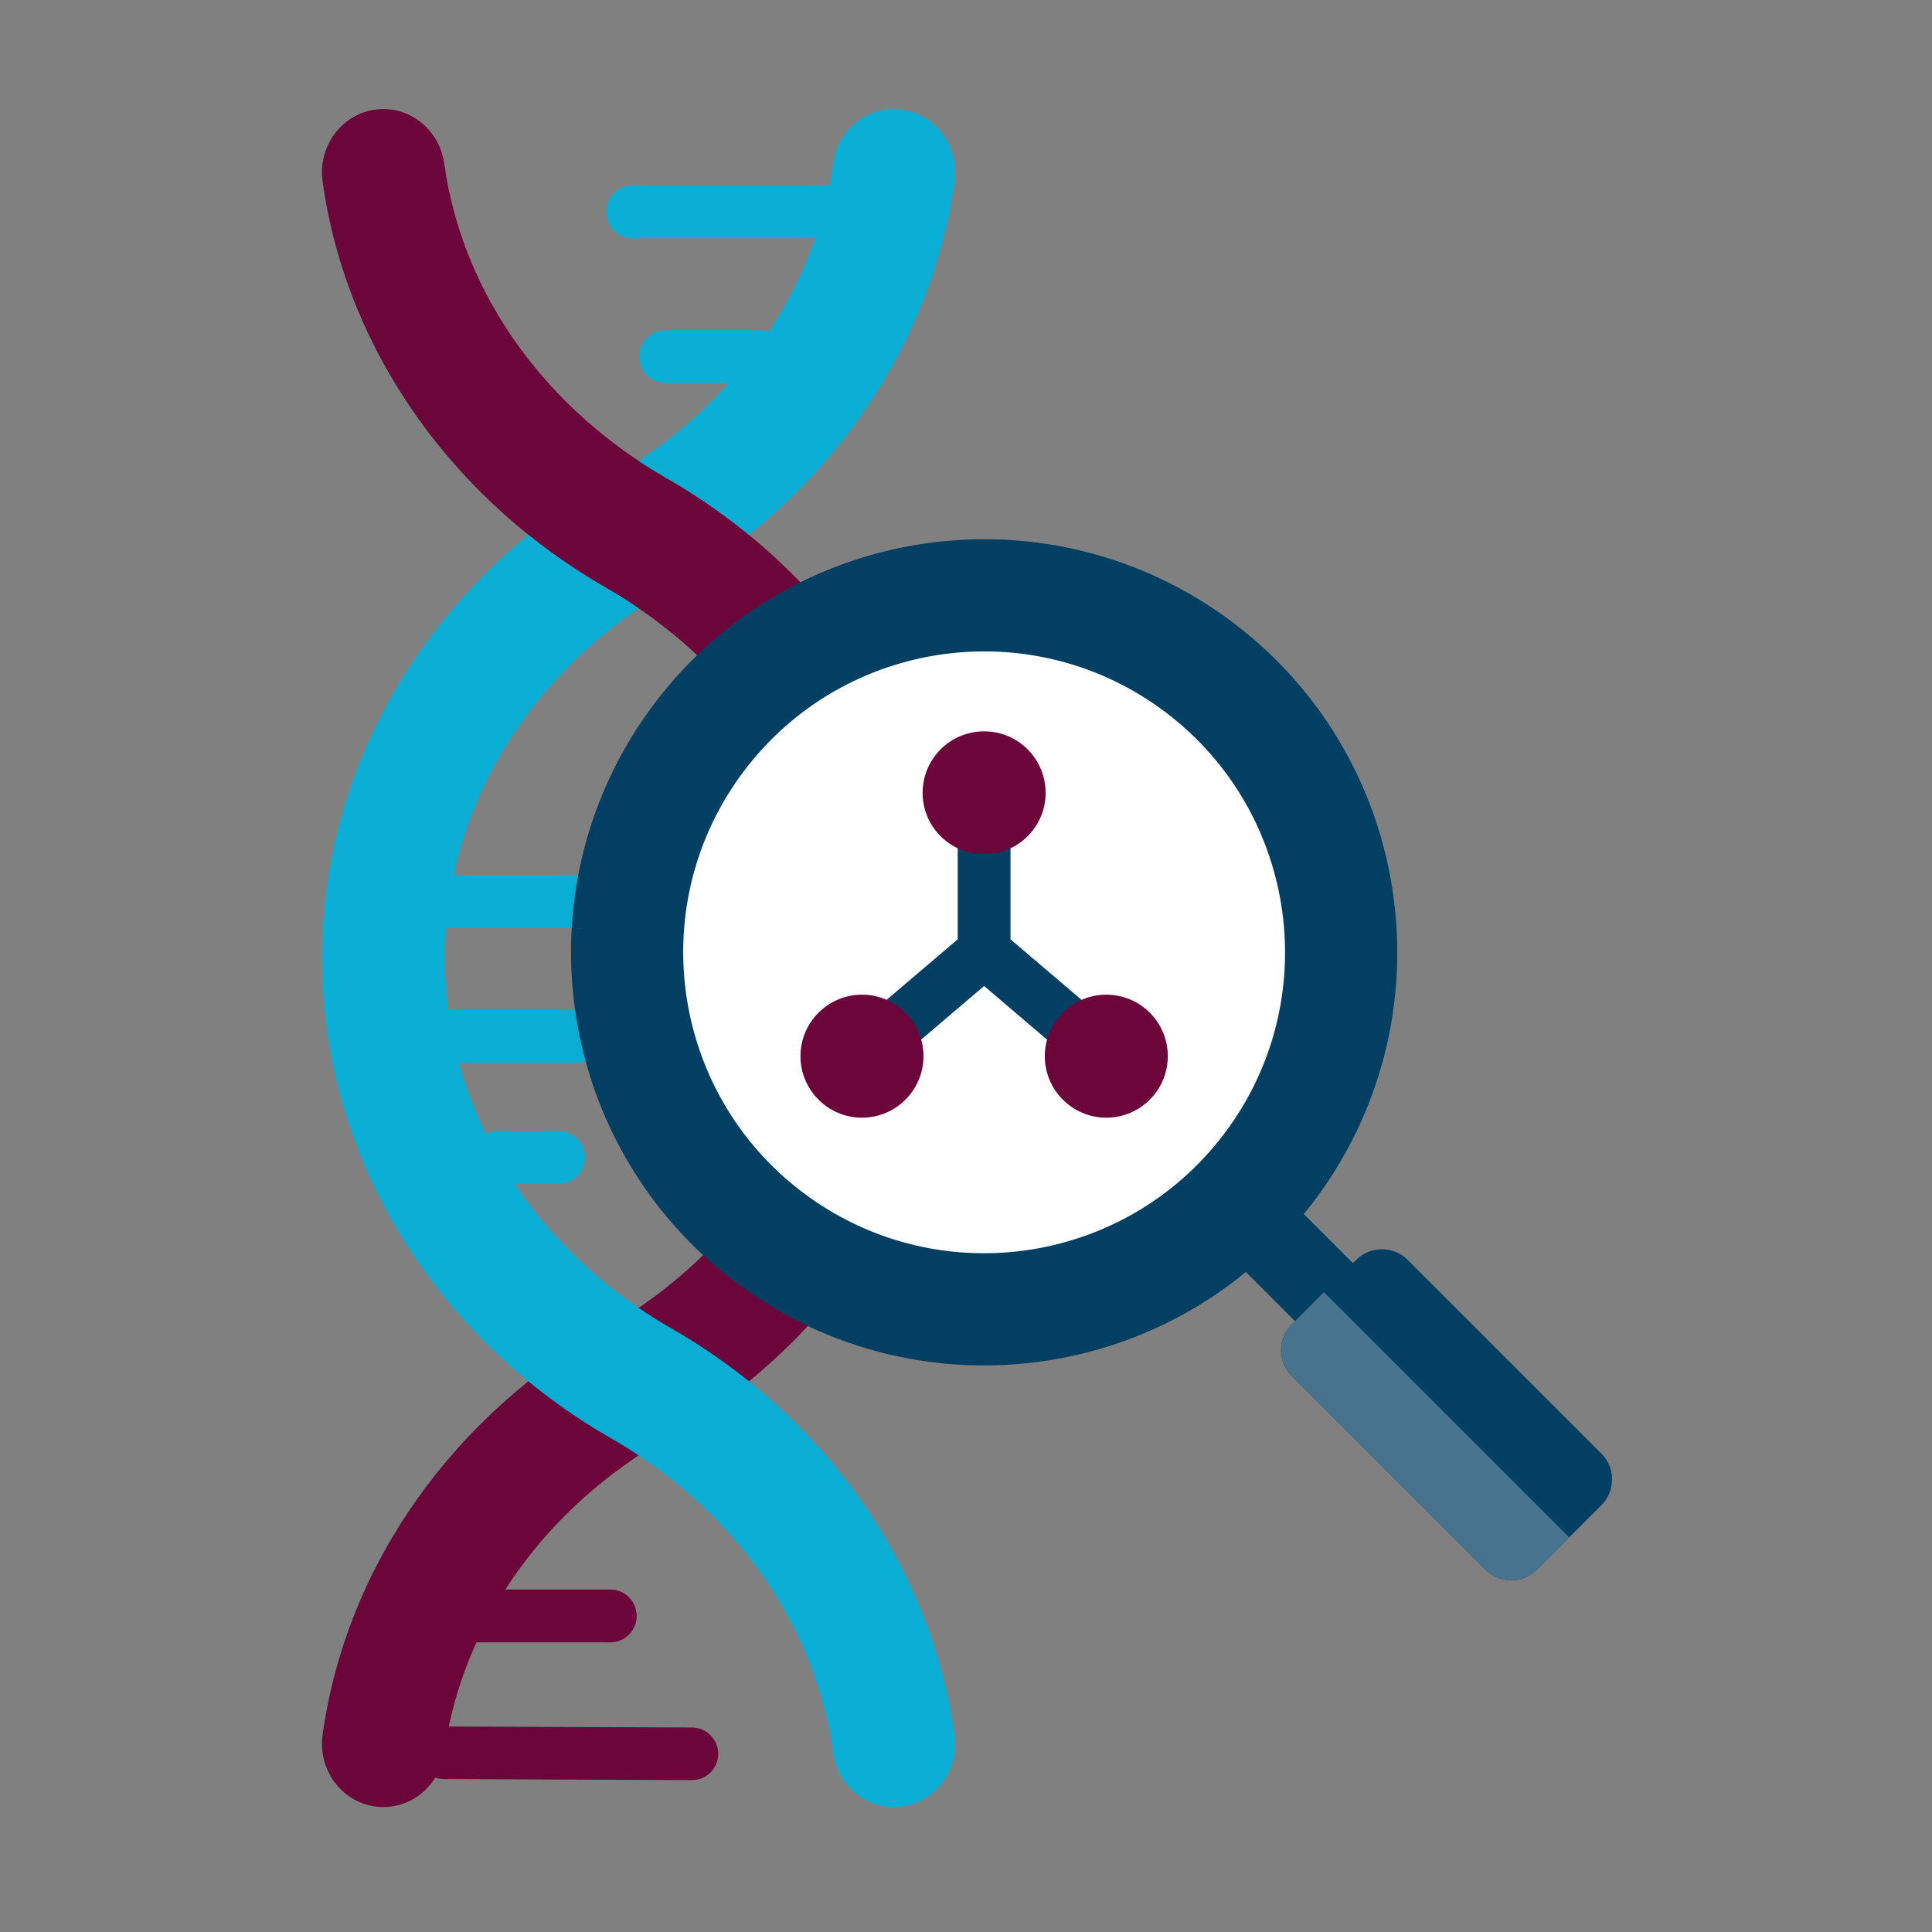
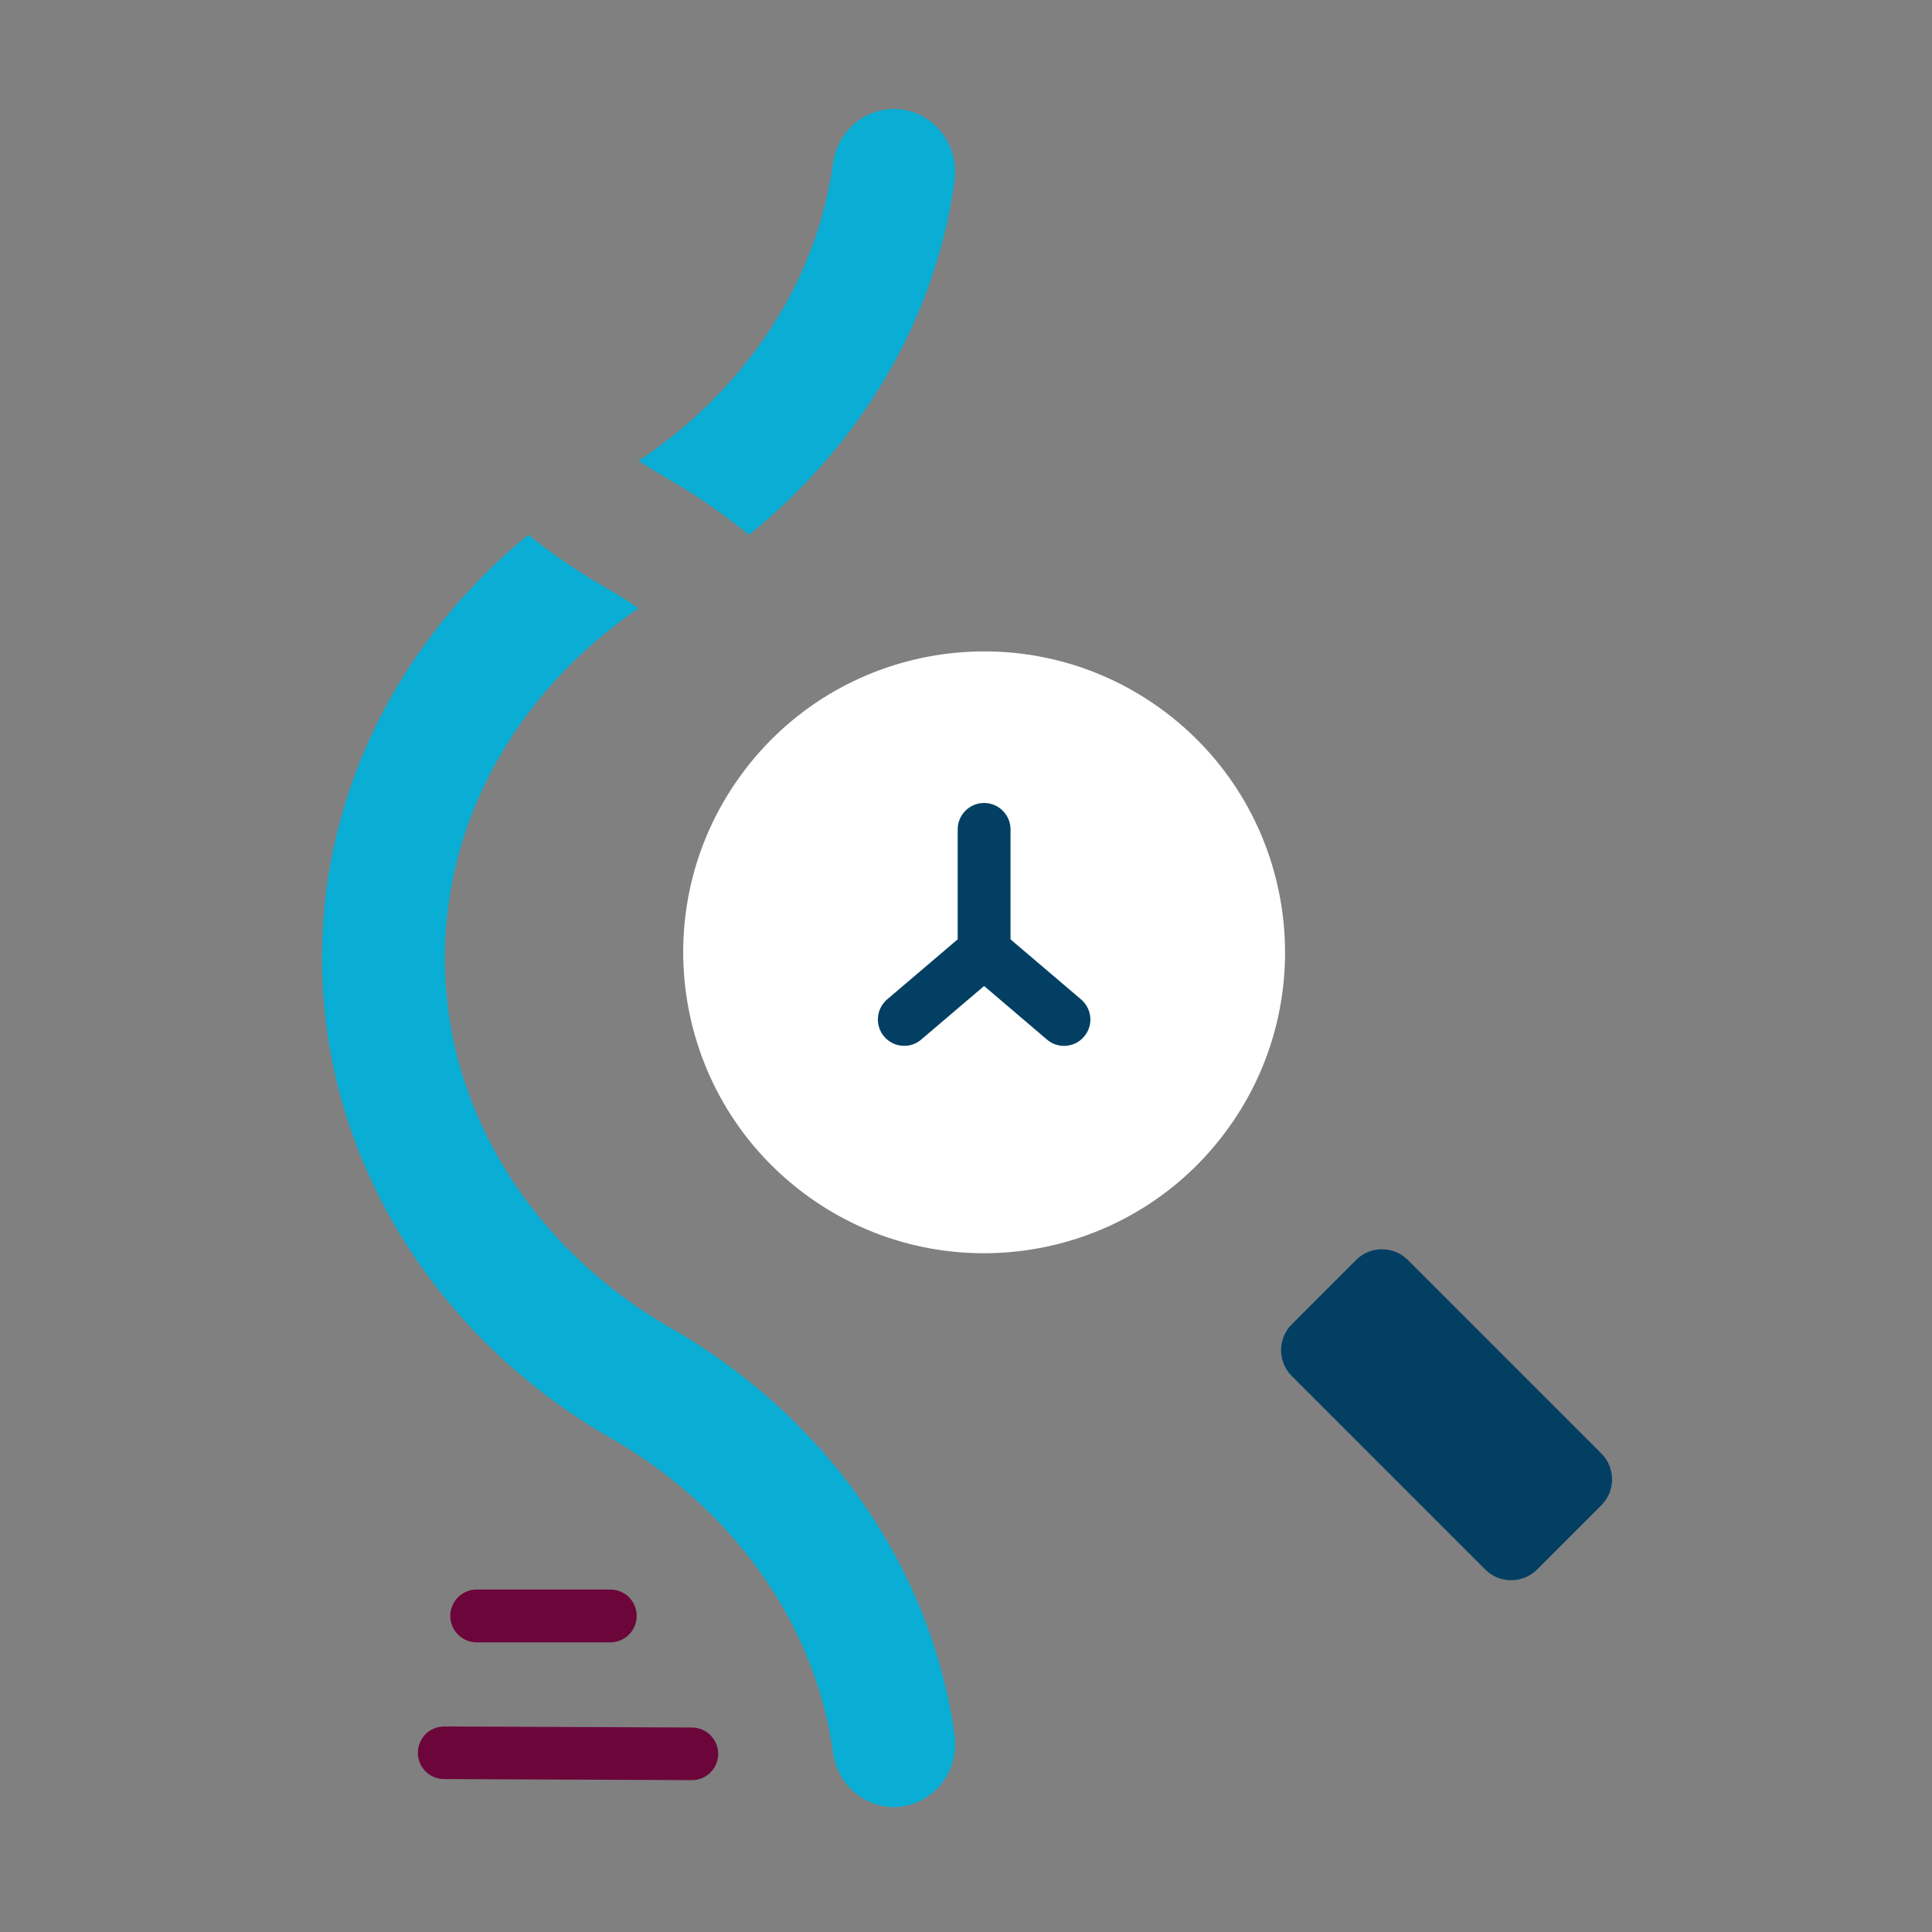
<svg xmlns="http://www.w3.org/2000/svg" version="1.1" width="512" height="512" x="0" y="0" viewBox="0 0 512 512" style="enable-background:new 0 0 512 512" xml:space="preserve" class="">
  <rect x="0" y="0" width="512" height="512" fill="#808080" stroke="none" />
  <g>
-     <path fill="#0aadd4" d="M119.33 245.97c-3.88 0-7-3.12-7-7 0-3.85 3.12-7 7-7h32.83c3.86 0 6.97 3.15 6.97 7 0 3.88-3.12 7-6.97 7zm81.92-158.46c3.86 0 7 3.12 7 7 0 3.86-3.15 7-7 7h-24.86c-3.86 0-7-3.15-7-7 0-3.88 3.15-7 7-7zm17.8-38.38c3.88 0 7 3.15 7 7 0 3.88-3.12 7-7 7h-51.39c-3.88 0-7-3.12-7-7 0-3.85 3.12-7 7-7zm-86.97 264.62c-3.88 0-7-3.15-7-7 0-3.88 3.12-7 7-7h15.96c3.86 0 7 3.12 7 7 0 3.86-3.15 7-7 7zm-12.1-32.12c-3.86 0-7-3.15-7-7 0-3.88 3.15-7 7-7h33.17c3.86 0 7 3.12 7 7 0 3.85-3.15 7-7 7z" opacity="1" data-original="#0aadd4" class="" />
-     <path fill="#6c063a" d="M117.71 464.49c-1.28 9.16-9.52 15.53-18.4 14.23-8.9-1.3-15.08-9.78-13.83-18.96 6.43-45.92 35.46-84.98 75.26-107.83 35.46-20.35 59.84-56.49 59.84-98.02 0-41.56-24.38-77.7-59.84-98.05-39.8-22.85-68.83-61.91-75.26-107.83-1.25-9.18 4.93-17.66 13.83-18.96 8.87-1.3 17.12 5.07 18.4 14.23 4.96 35.6 27.86 65.57 58.82 83.34 45.86 26.31 76.62 73.53 76.62 127.28 0 53.72-30.76 100.94-76.62 127.28-31.01 17.78-53.77 47.63-58.82 83.29z" opacity="1" data-original="#d81159" class="" />
    <path fill="#0aadd4" d="M252.98 459.76c1.28 9.18-4.9 17.66-13.8 18.96s-17.12-5.07-18.4-14.23c-4.99-35.6-27.86-65.57-58.82-83.31-45.86-26.33-76.62-73.56-76.62-127.28 0-44.65 21.2-84.76 54.68-112.17 6.49 5.22 13.44 9.95 20.72 14.12 2.92 1.67 5.75 3.46 8.5 5.36-30.78 20.98-51.34 54.57-51.34 92.69 0 41.53 24.38 77.67 59.84 98.02 39.89 22.88 68.72 61.83 75.24 107.84zm-83.74-337.64c27.21-18.11 46.97-46.06 51.53-78.83 1.28-9.16 9.5-15.53 18.4-14.23s15.08 9.78 13.8 18.96c-5.24 37.53-25.6 70.5-54.57 93.77l.06-.06a161.877 161.877 0 0 0-21.94-15.11c-2.48-1.44-4.89-2.94-7.28-4.5z" opacity="1" data-original="#0aadd4" class="" />
    <path fill="#6c063a" d="m183.33 471.75-65.65-.28c-3.86 0-6.97-3.15-6.94-7 0-3.86 3.15-6.94 7-6.94l65.65.28c3.86.03 6.94 3.15 6.94 7-.02 3.85-3.14 6.97-7 6.94zm-57-36.51c-3.86 0-7-3.15-7-7 0-3.88 3.15-7 7-7h35.4c3.88 0 7 3.12 7 7 0 3.86-3.12 7-7 7z" opacity="1" data-original="#d81159" class="" />
    <g fill-rule="evenodd" clip-rule="evenodd">
-       <path fill="#033f63" d="M173.64 186.16c-36.57 48.13-27.21 116.82 20.95 153.38 41.13 31.27 97.29 28.97 135.58-2.44l37.11 37.11 15.36-15.36-37.13-37.13c.85-1.02 1.67-2.04 2.47-3.09 36.57-48.16 27.21-116.84-20.92-153.41-48.17-36.58-116.85-27.22-153.42 20.94z" opacity="1" data-original="#033f63" class="" />
      <path fill="#033f63" d="m342.3 350.99 17.12-17.12c3.74-3.74 9.89-3.74 13.63 0l51.36 51.36c3.74 3.74 3.74 9.89 0 13.63l-17.12 17.12c-3.77 3.74-9.89 3.74-13.63 0l-51.36-51.36c-3.74-3.73-3.74-9.86 0-13.63z" opacity="1" data-original="#033f63" class="" />
-       <path fill="#47738e" d="m342.3 350.99 8.56-8.56 65 65-8.56 8.56c-3.77 3.74-9.89 3.74-13.63 0l-51.36-51.36c-3.75-3.74-3.75-9.87-.01-13.64z" opacity="1" data-original="#47738e" class="" />
      <path fill="#ffffff" d="M197.31 204.13c-26.65 35.06-19.81 85.1 15.25 111.74 35.06 26.65 85.1 19.81 111.74-15.25 26.65-35.06 19.81-85.1-15.25-111.74s-85.1-19.82-111.74 15.25z" opacity="1" data-original="#ffffff" class="" />
    </g>
    <path fill="#033f63" d="M253.8 219.8c0-3.86 3.15-7 7-7s7 3.15 7 7v29.14l18.71 15.93c2.92 2.52 3.29 6.92.77 9.84-2.49 2.95-6.92 3.29-9.84.77L260.8 261.3l-16.64 14.17a6.948 6.948 0 0 1-9.84-.77c-2.49-2.92-2.15-7.31.77-9.84l18.71-15.93z" opacity="1" data-original="#033f63" class="" />
-     <path fill="#6c063a" fill-rule="evenodd" d="M293.18 263.6c9.01 0 16.3 7.31 16.3 16.3s-7.29 16.3-16.3 16.3c-8.99 0-16.3-7.31-16.3-16.3s7.31-16.3 16.3-16.3zm-32.38-69.79c9.01 0 16.3 7.28 16.3 16.3 0 8.99-7.29 16.27-16.3 16.27-8.99 0-16.3-7.29-16.3-16.27 0-9.01 7.32-16.3 16.3-16.3zm-32.37 69.79c8.99 0 16.3 7.31 16.3 16.3s-7.31 16.3-16.3 16.3-16.3-7.31-16.3-16.3 7.32-16.3 16.3-16.3z" clip-rule="evenodd" opacity="1" data-original="#d81159" class="" />
  </g>
</svg>